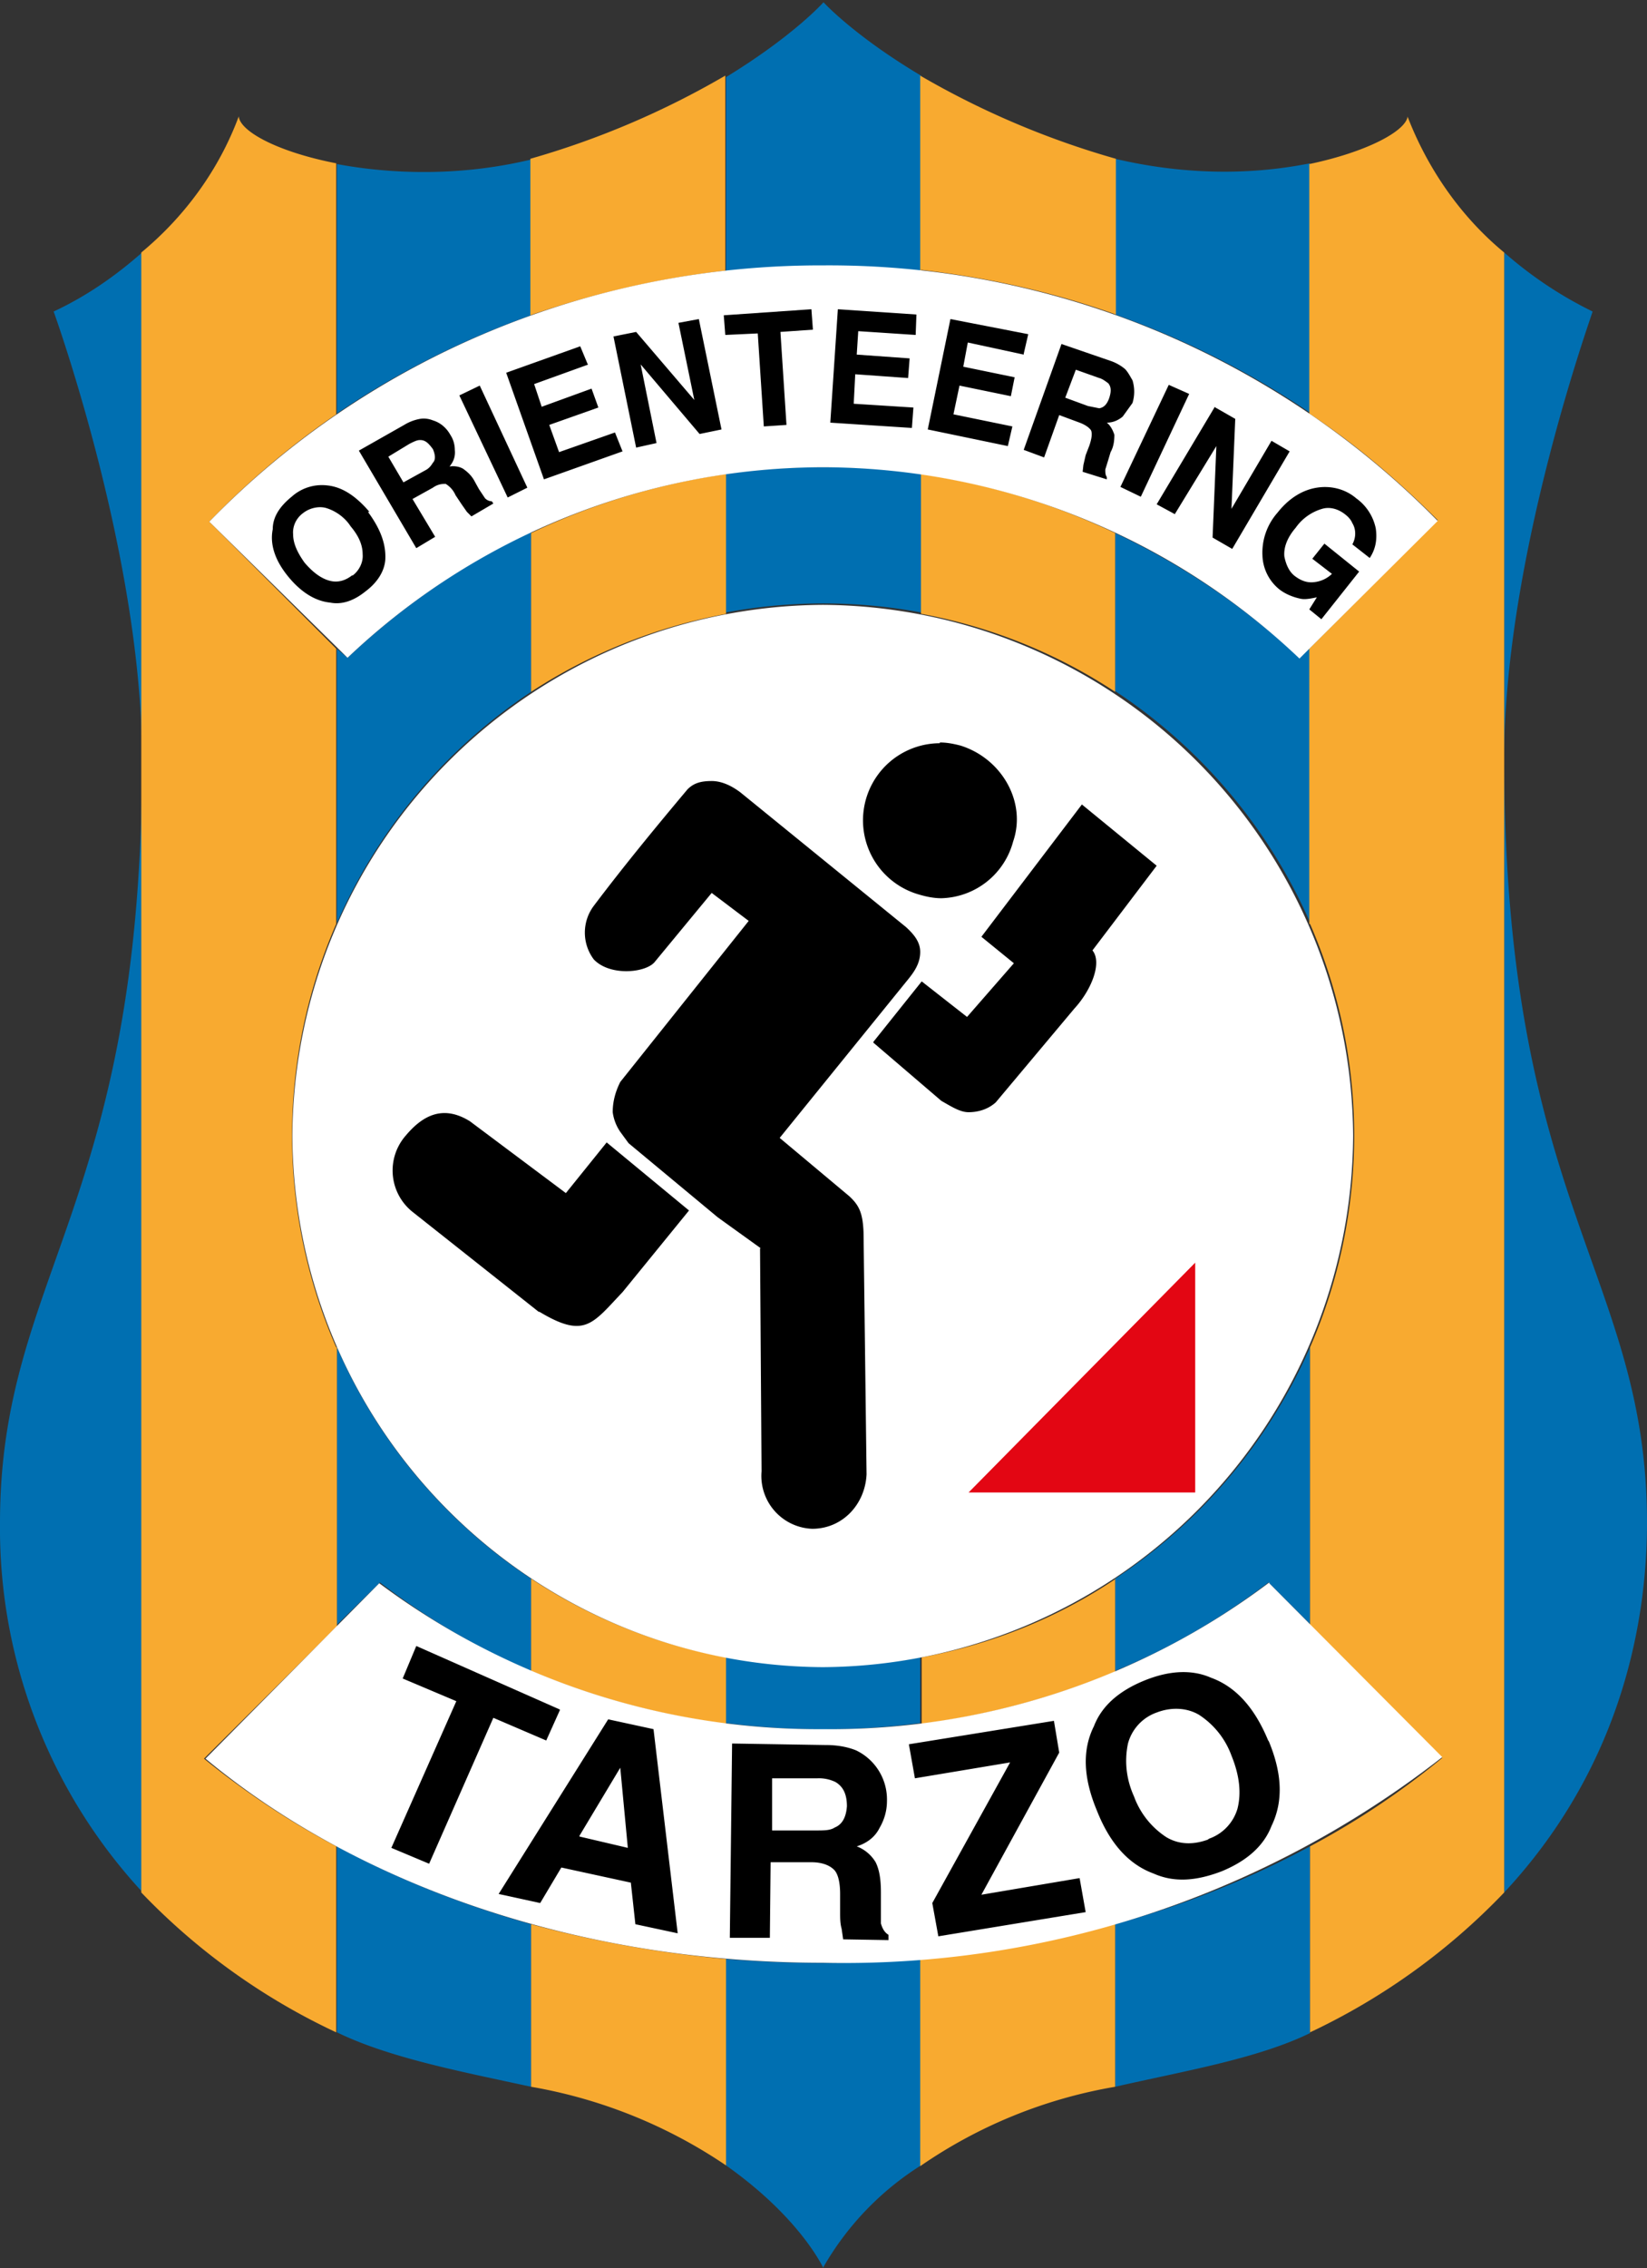
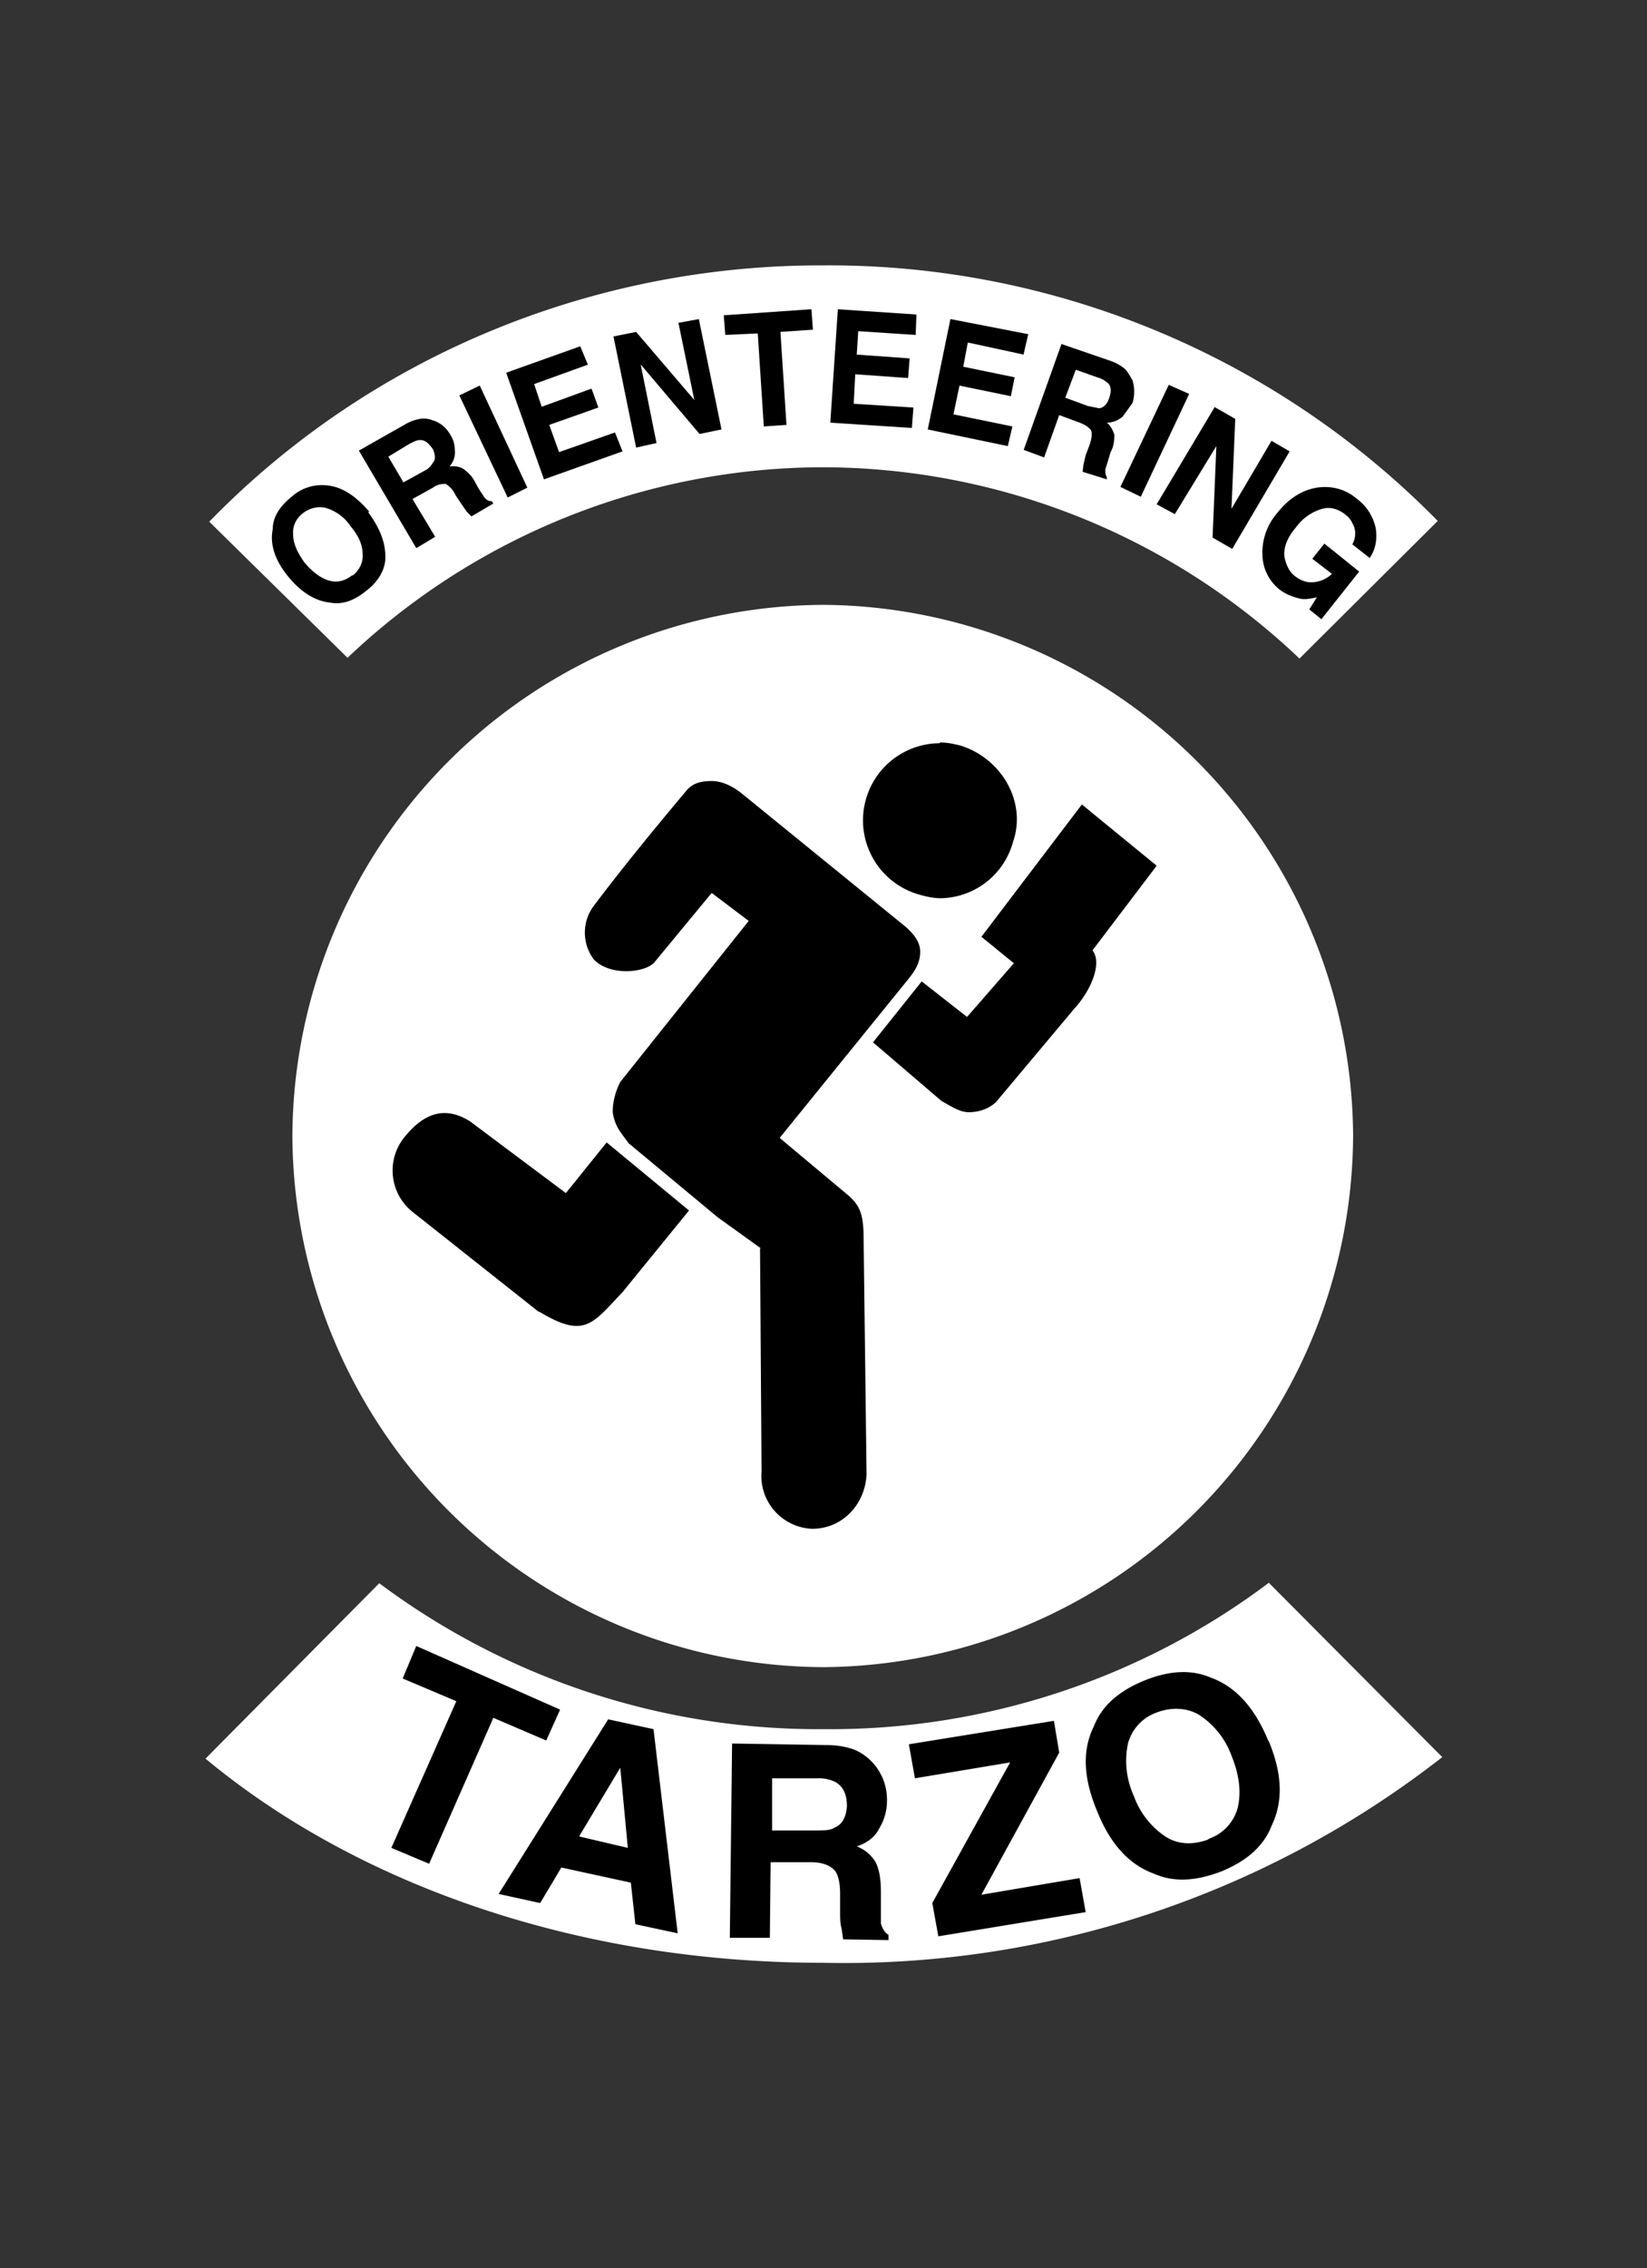
<svg xmlns="http://www.w3.org/2000/svg" viewBox="0 0 218 300">
  <rect x="0" y="0" width="218" height="300" fill="#333333" stroke="none" />
-   <path fill="#006fb1" d="M109 300.2v-.2c-.5-1-3.7-7.1-12.9-13.6v-27.3c8.6.7 17.2.7 25.8 0v27.3a38.6 38.6 0 0 0-13 13.6l.2.2zm64.4-56v24.7c-7 3.4-16.6 5-25.8 7.1v-21.5c9-2.5 17.6-5.9 25.8-10.3zm-128.8 0c8.1 4.4 16.8 7.8 25.7 10.3V276c-9.2-2-18.7-3.8-25.7-7.2v-24.6zm166.2-203c0 .2-11.7 32.4-11.7 59.1 0 59.2 18.9 68.3 18.9 101.1 0 11.3-2.5 31.3-18.9 48.9V33.4c3.2 2.8 7 5.5 11.7 7.8zm-192-7.8v216.8A70.8 70.8 0 0 1 0 201.4c0-32.8 18.8-41.9 18.8-101 0-26.9-11.7-59.2-11.7-59.2 4.3-2 8.2-4.7 11.7-7.8zm103 185.8v8.7c-8.5 1.1-17.1 1.1-25.7 0v-8.7a70.4 70.4 0 0 0 25.8 0zm51.6-41v36.6l-5.5-5.5c-6.2 4.7-13 8.7-20.3 11.7v-12.2a70.5 70.5 0 0 0 25.8-30.6zm-128.8 0a70.5 70.5 0 0 0 25.7 30.6V221c-7.1-3-13.9-7-20-11.7l-5.7 5.6v-36.8zm25.7-86.7a70.6 70.6 0 0 0-25.7 30.6V85.8L46 87a94.7 94.7 0 0 1 24.3-16.7v21.1zm77.3 0v-21A96 96 0 0 1 172 87l1.4-1.3V122a70.5 70.5 0 0 0-25.8-30.6zM96.1 81.1V62.7a90.5 90.5 0 0 1 25.8 0V81a70.4 70.4 0 0 0-25.8 0zM70.3 41.7c-9 3.2-17.8 7.6-25.7 13v-33c7 1.3 16.1 1.7 25.7-.6v20.6zm77.3 0V21c8.5 2 17.3 2.3 25.8.6v33c-8-5.4-16.7-9.8-25.8-13zm-51.5-6V10.2c9-5.5 12.9-9.9 12.9-9.9s4 4.4 12.9 9.7v26c-8.6-1-17.2-1-25.8 0v-.1z" />
-   <path fill="#f8aa30" d="M147.6 254.5V276a64.3 64.3 0 0 0-25.8 10.5V259c9-.8 17.7-2.4 25.8-4.6zm-77.3 0c8.5 2.3 17 3.8 25.8 4.6v27.3A66 66 0 0 0 70.3 276v-21.5zm103-132.3V85.8l17-17c-5.2-5.2-10.8-10-17-14.1v-33c7.6-1.6 12.6-4.3 13-6.2v-.1c2.7 7 7.1 13.3 12.8 18v216.9a86.5 86.5 0 0 1-25.7 18.5v-24.6c6.4-3.4 12.3-7.4 17.5-11.7l-17.5-17.6v-36.7a70 70 0 0 0 0-56zm-128.7 56v36.9L27 232.6c5.3 4.3 11.1 8.2 17.5 11.6v24.6a86.3 86.3 0 0 1-25.8-18.5V33.4c5.8-4.8 10.3-11 12.9-18 .2 2 5.2 4.7 12.9 6.2v33.2c-6 4.1-11.7 8.9-16.8 14.2l16.8 16.8v36.4a70 70 0 0 0 0 56zm25.7 30.6a70 70 0 0 0 25.8 10.4v8.8a99.5 99.5 0 0 1-25.8-7v-12.2zm77.3 0v12.3A99.4 99.4 0 0 1 122 228v-8.8c9.2-1.7 18-5.2 25.7-10.4zM96.1 81.2c-9.2 1.7-18 5.2-25.8 10.3v-21a90.2 90.2 0 0 1 25.8-7.8v18.5zm25.8 0V62.7c9 1.3 17.7 4 25.7 7.8v21A69.2 69.2 0 0 0 122 81.2zM96 35.8c-8.8 1-17.4 3-25.8 5.9V21A112.3 112.3 0 0 0 96 10v25.7zm25.8 0V10a112.7 112.7 0 0 0 25.9 11v20.6c-8.4-3-17-4.9-25.8-5.9v.1z" />
  <path fill="#fff" d="m168 209.4 22.9 23a128.7 128.7 0 0 1-82 27.2c-32.5 0-61.7-10.4-81.7-27l23-23.2a97.1 97.1 0 0 0 58.8 19.3c21.2.2 42-6.6 59-19.4zM109 80a70.6 70.6 0 0 1 70.1 70.2 70.6 70.6 0 0 1-70.2 70.3 70.6 70.6 0 0 1-70.2-70.3A70.6 70.6 0 0 1 108.9 80zM27.7 69C49 47.1 78.5 35 109 35.1c30.5-.2 59.9 12 81.3 33.8L172 87.1a91.8 91.8 0 0 0-63-25.3A91.6 91.6 0 0 0 46 87L27.7 69z" />
-   <path fill="#e30613" d="M158.2 167v30.4h-30l30-30.4z" />
  <path d="M109.3 230.8c1.7 0 3 .3 4 .7a7.2 7.2 0 0 1 4.1 6.7c0 1.2-.3 2.4-1 3.6-.6 1.2-1.7 2-3 2.4a5 5 0 0 1 2.5 2.1c.5 1 .7 2.3.7 4v4.1c.2.7.5 1.2 1 1.5v.7l-6-.1-.2-1.4c-.2-.7-.2-1.4-.2-2.2v-2.4c0-1.6-.3-2.7-.8-3.2-.6-.6-1.6-1-3-1H102l-.1 10h-5.3l.3-25.7 12.3.2zm14.1 20.9 10.3-18.6-12.6 2.1-.8-4.5 19.2-3.1.7 4.2-10.3 18.8 13-2.2.8 4.5-19.5 3.2-.8-4.4zm-42.9-24.3 6 1.3 3.2 27-5.6-1.2-.6-5.5-9.2-2-2.8 4.7-5.5-1.2 14.5-23.1zm87.4 2.8c1.8 4.3 2 8 .4 11.3-1 2.6-3.2 4.6-6.6 6-3.4 1.3-6.3 1.5-9 .3-3.3-1.2-5.8-4-7.5-8.3-1.8-4.3-2-8-.4-11.2 1-2.6 3.2-4.6 6.6-6 3.4-1.4 6.4-1.5 8.9-.4 3.3 1.2 5.8 4 7.6 8.4zm-93.8-4-1.8 4-7-3-8.5 19.3-5-2.1 8.6-19.4-7.1-3 1.8-4.3 19 8.4zm2.6 16.7 6.4 1.5-1-10.6-5.4 9v.1zm83.3.3a6 6 0 0 0 3.8-4c.5-2 .3-4.3-.8-7-.8-2.2-2.3-4.1-4.3-5.4-1.7-1-3.8-1-5.6-.3a6 6 0 0 0-3.8 4.1c-.5 2.4-.2 4.8.8 7 .8 2.2 2.3 4.1 4.3 5.4 1.7 1 3.6 1 5.5.3zm-57.8-8v6.9h5.7c1.2 0 2 0 2.6-.4 1-.4 1.5-1.4 1.6-2.8 0-1.6-.5-2.6-1.5-3.2a5 5 0 0 0-2.4-.5h-6zm-1.5-70.1L95 161l-11.8-9.8-1.1-1.5a6 6 0 0 1-1-2.6c0-1.5.4-2.8 1-4l17-21.3-4.9-3.7-7.6 9.2c-1.3 1.4-5.9 1.8-8-.4a5.9 5.9 0 0 1 0-7.1c4-5.3 8.2-10.4 12.4-15.4.8-.8 1.7-1.1 3.2-1.1 1.3 0 2.6.6 3.8 1.5l21.9 17.8c1.1 1 1.9 2 1.9 3.3 0 1.7-1 2.9-1.9 4l-16.7 20.6 9.2 7.7c1.3 1.2 1.8 2.2 1.9 4.8l.4 32c-.2 4-3.2 7.2-7.2 7.2a7 7 0 0 1-6.7-7.6l-.2-29.5zm-29.4 8.4-16.8-13.3a7 7 0 0 1-.8-10c2.1-2.5 4.8-4.2 8.5-1.9l12.7 9.5 5.4-6.7 10.9 9-8.8 10.8c-4 4.2-5 6.2-11 2.6zm62.9-46.1-4.3-3.5 13.3-17.5 9.9 8.1-8.5 11.2c1.3 1.6-.1 5.2-2.4 7.7l-10.4 12.4c-1 .9-2.3 1.3-3.6 1.3-1.1 0-2.2-.7-3.6-1.5l-9-7.7v-.1l6.4-8 6 4.7 6.2-7.1zm-9.8-29.2c1 0 1.9.2 2.7.4 5.5 1.7 8.8 7.5 7 12.7a10.1 10.1 0 0 1-9.5 7.5c-1 0-2-.2-3-.5a10.2 10.2 0 0 1 2.8-20zM179 72c.5-.9.5-2 0-2.8-.2-.5-.6-.9-1-1.2-.9-.7-2-1-3-.7a6.5 6.5 0 0 0-3.5 2.5c-1.2 1.4-1.6 2.7-1.5 3.8.2 1 .6 2 1.4 2.6.8.6 1.6.9 2.5.8a4 4 0 0 0 2.4-1.1l-2.6-2 1.6-2 4.6 3.7-5 6.3-1.6-1.3 1-1.6c-.9.2-1.6.3-2.1.2-1-.2-2-.6-2.8-1.2a6 6 0 0 1-2.3-4.5 8 8 0 0 1 2-5.7c1.5-1.9 3.3-3 5.2-3.3 1.9-.3 3.8.2 5.2 1.4a6.5 6.5 0 0 1 2.6 4c.2 1.4 0 2.7-.8 3.9L179 72zM48.7 67.7C50.4 70 51.1 72 51 74c-.1 1.5-1 3-2.6 4.2-1.6 1.3-3.2 1.8-4.7 1.5-2-.2-3.9-1.4-5.6-3.5-1.7-2.1-2.4-4.2-2-6.2 0-1.6.9-3 2.5-4.3a6 6 0 0 1 4.7-1.5c2 .2 3.8 1.4 5.6 3.5zm-2 8.4c.8-.6 1.4-1.7 1.3-2.8 0-1.2-.5-2.4-1.6-3.7-.7-1.1-1.9-2-3.2-2.4-1-.3-2.2 0-3 .6-1 .7-1.5 1.8-1.4 2.9 0 1.1.5 2.3 1.5 3.7 1.1 1.3 2.2 2.1 3.3 2.4 1.1.3 2.1 0 3-.7zm114-22.3 2.8 1.6-.5 11.9 5.3-9 2.4 1.4-7.6 12.9-2.6-1.5.5-12.1-5.5 9-2.4-1.3 7.7-12.9zM53.5 56.2a6 6 0 0 1 2.1-.8c.6-.1 1.2 0 1.7.2 1 .3 1.8 1 2.3 1.9.4.6.6 1.3.6 2 .1.9-.2 1.6-.7 2.2.6-.1 1.3 0 1.8.3.7.5 1.2 1 1.6 1.8l.5.9.8 1.2c.2.2.5.4.9.4l.2.3-2.9 1.7-.6-.6-.7-1-.8-1.2c-.4-.9-1-1.3-1.3-1.5-.4 0-1 0-1.7.5L54.6 66l3 5-2.5 1.5-7.6-12.9 6-3.4h-.1zm16.3 8.3-2.6 1.3-6.4-13.5 2.7-1.3 6.3 13.5zm81.2 1.2-2.7-1.3 6.4-13.5 2.7 1.2-6.4 13.6zm-99.6-5.3 2 3.4 2.9-1.6c.4-.2.7-.5 1-1 .4-.4.3-1.1 0-1.8-.6-.8-1-1.2-1.7-1.2-.4 0-.8.2-1.4.5l-2.8 1.7zm95.5-12.7a6 6 0 0 1 2 1.1c.4.4.7 1 1 1.5.3 1 .3 2 0 3l-1.3 1.8c-.6.5-1.3.8-2.1.8.5.4.8 1 1 1.6 0 .8-.1 1.6-.5 2.3l-.3 1-.4 1.3c0 .4 0 .7.2 1v.3l-3.2-1 .1-.9.3-1.3.5-1.3c.3-.9.4-1.6.2-2-.2-.3-.7-.7-1.5-1l-2.7-1-2 5.6-2.7-1 5-14 6.4 2.2zm-69 .5-7.2 2.6 1 3 6.6-2.4.9 2.5-6.5 2.3 1.3 3.6 7.4-2.6 1 2.5L72 63.4l-5-14.1 9.8-3.5 1 2.4zm3.3-3.7 3-.6 7.7 9-2.1-10.2 2.7-.5 3 14.6-2.9.6-7.8-9.2 2.1 10.4-2.7.6-3-14.7zm54.3 2.4-7.4-1.6-.6 3.2 6.8 1.4-.5 2.5L127 51l-.8 3.8 7.8 1.6-.6 2.6-10.6-2.2 3-14.6 10.3 2-.6 2.6zm-14.3-2.6-7.6-.5-.2 3.1 7 .5-.2 2.6-7-.5-.2 3.9 7.9.5-.2 2.7-10.8-.7 1-15 10.4.7-.1 2.7zm-13.8-3.4.2 2.7-4.3.3.8 12.3-3 .2-.8-12.3-4.3.2-.2-2.6 11.6-.8zm35 8-1.4 3.7 3 1.1 1.5.3c.6-.1 1-.5 1.3-1.3.3-.9.3-1.5-.1-2-.4-.3-.8-.6-1.2-.7l-3.1-1.1zm-64.6-.7z" />
</svg>